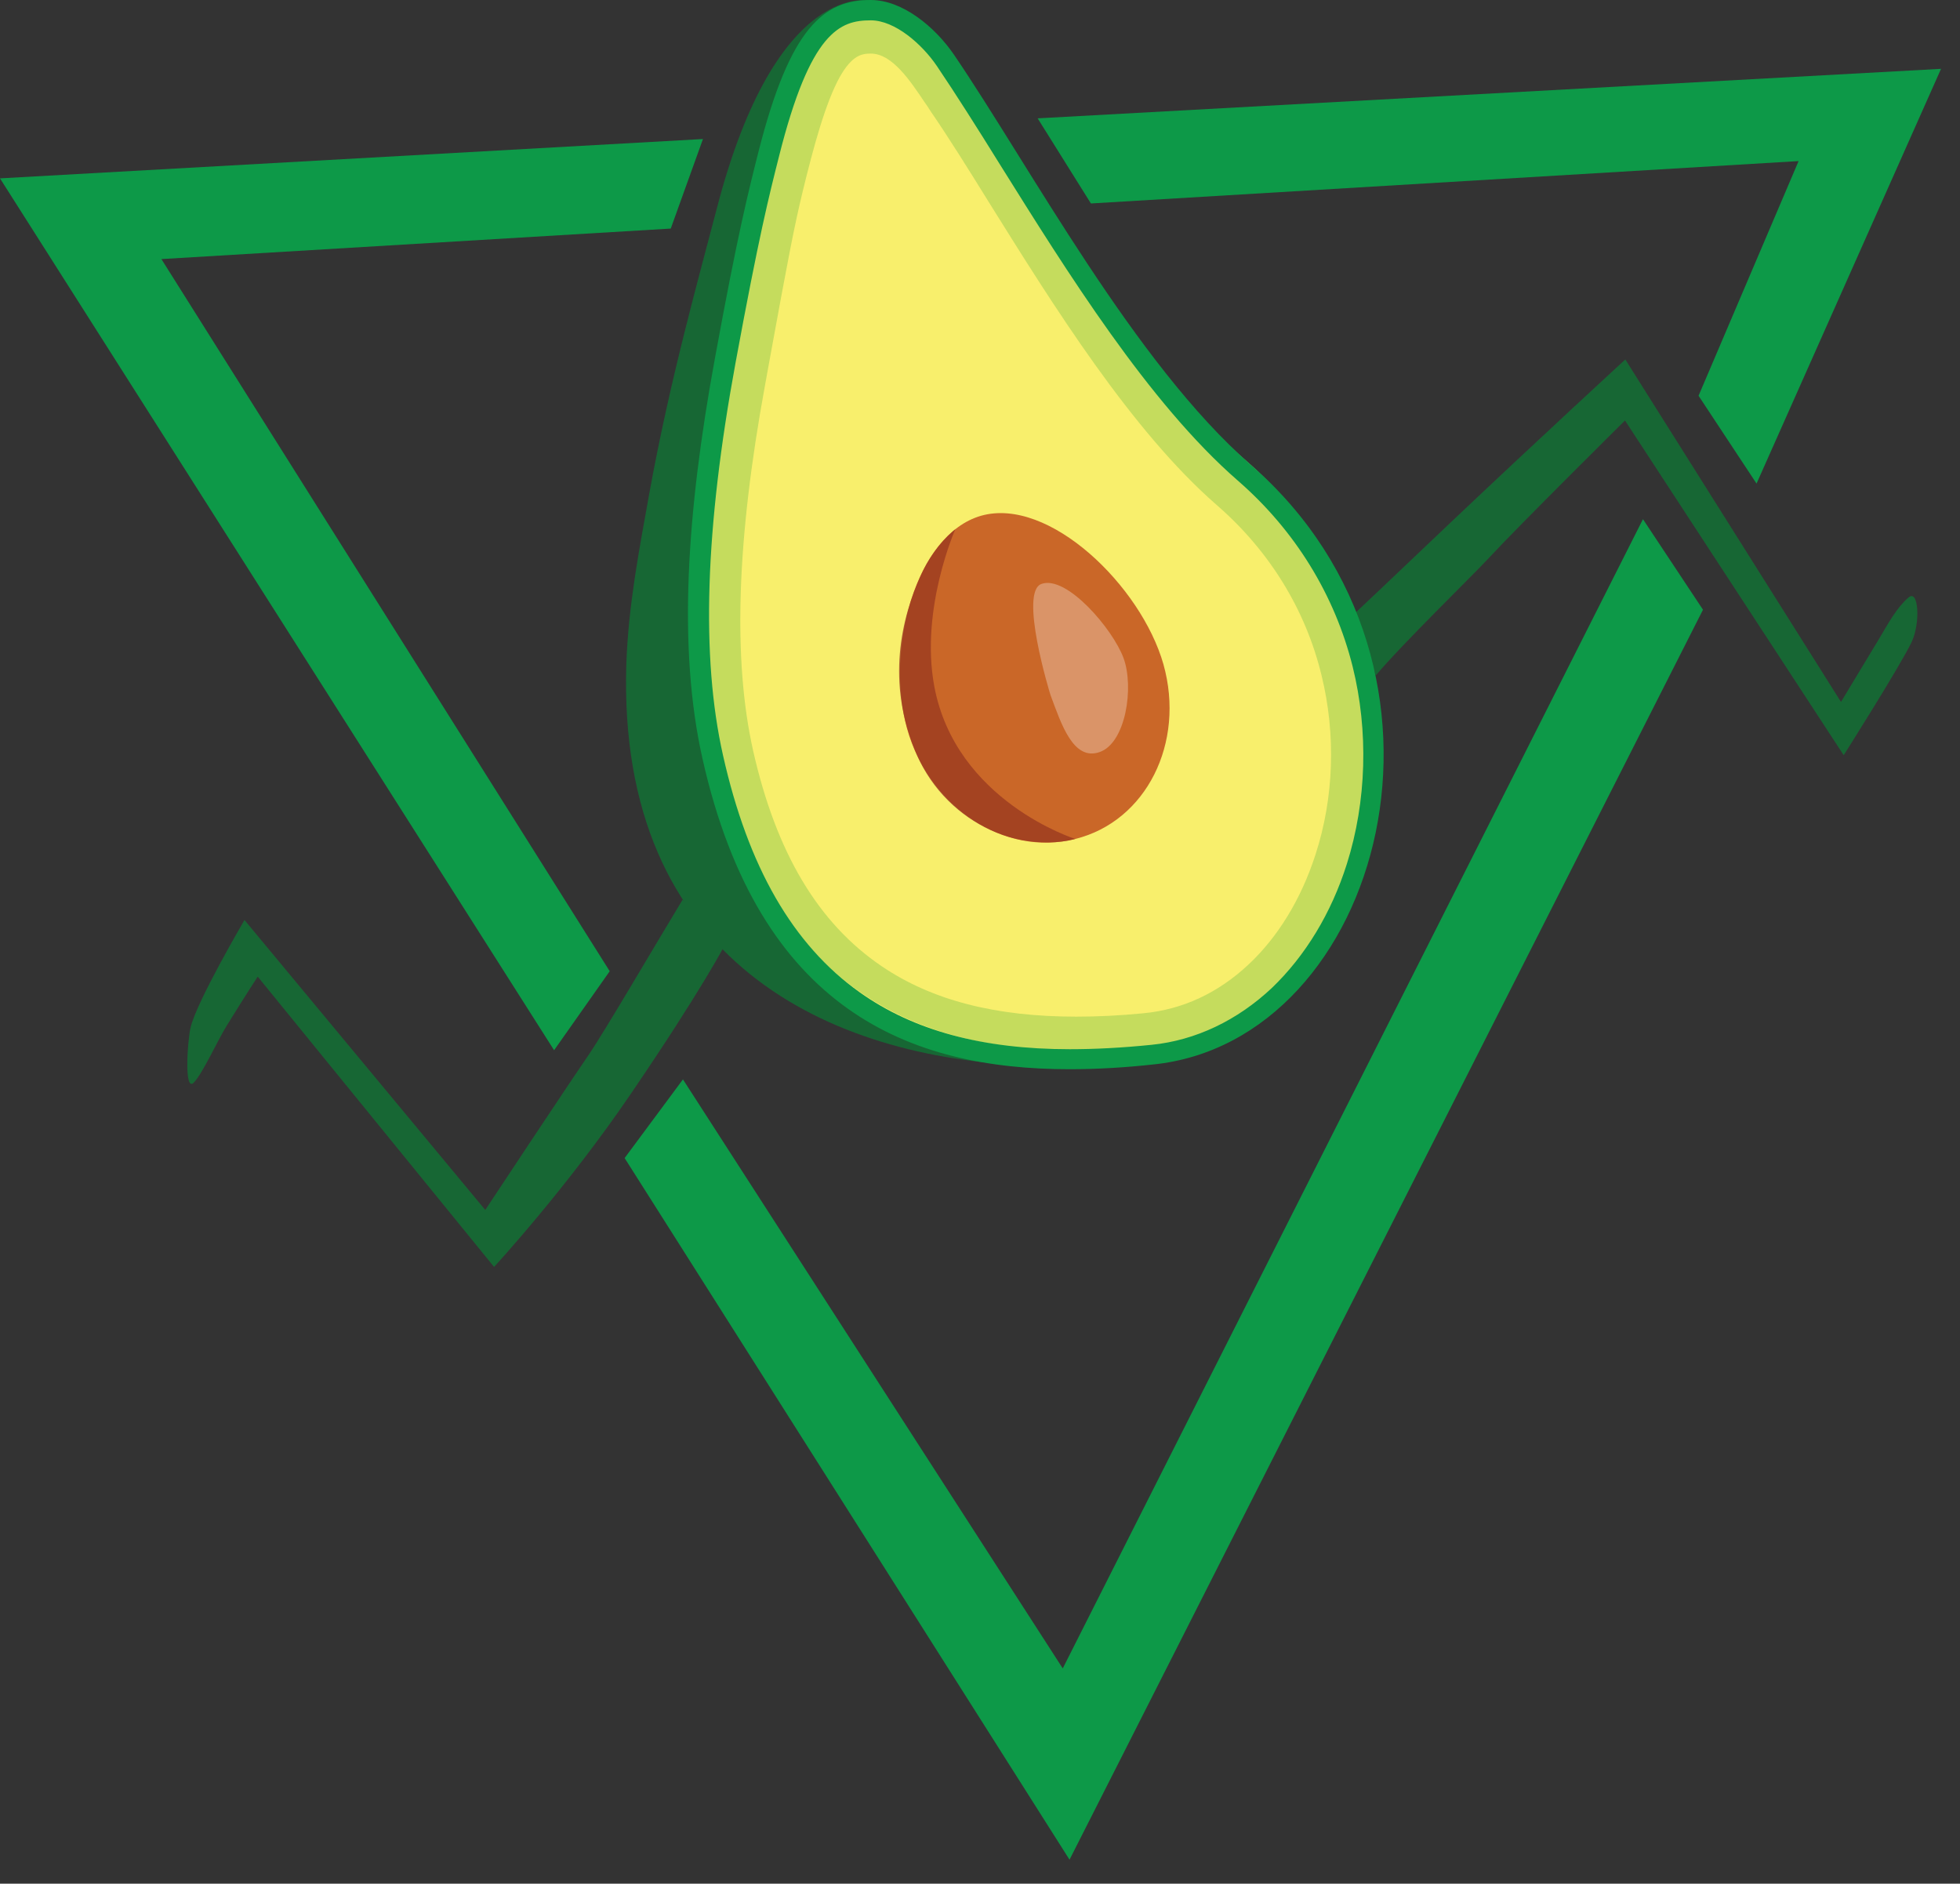
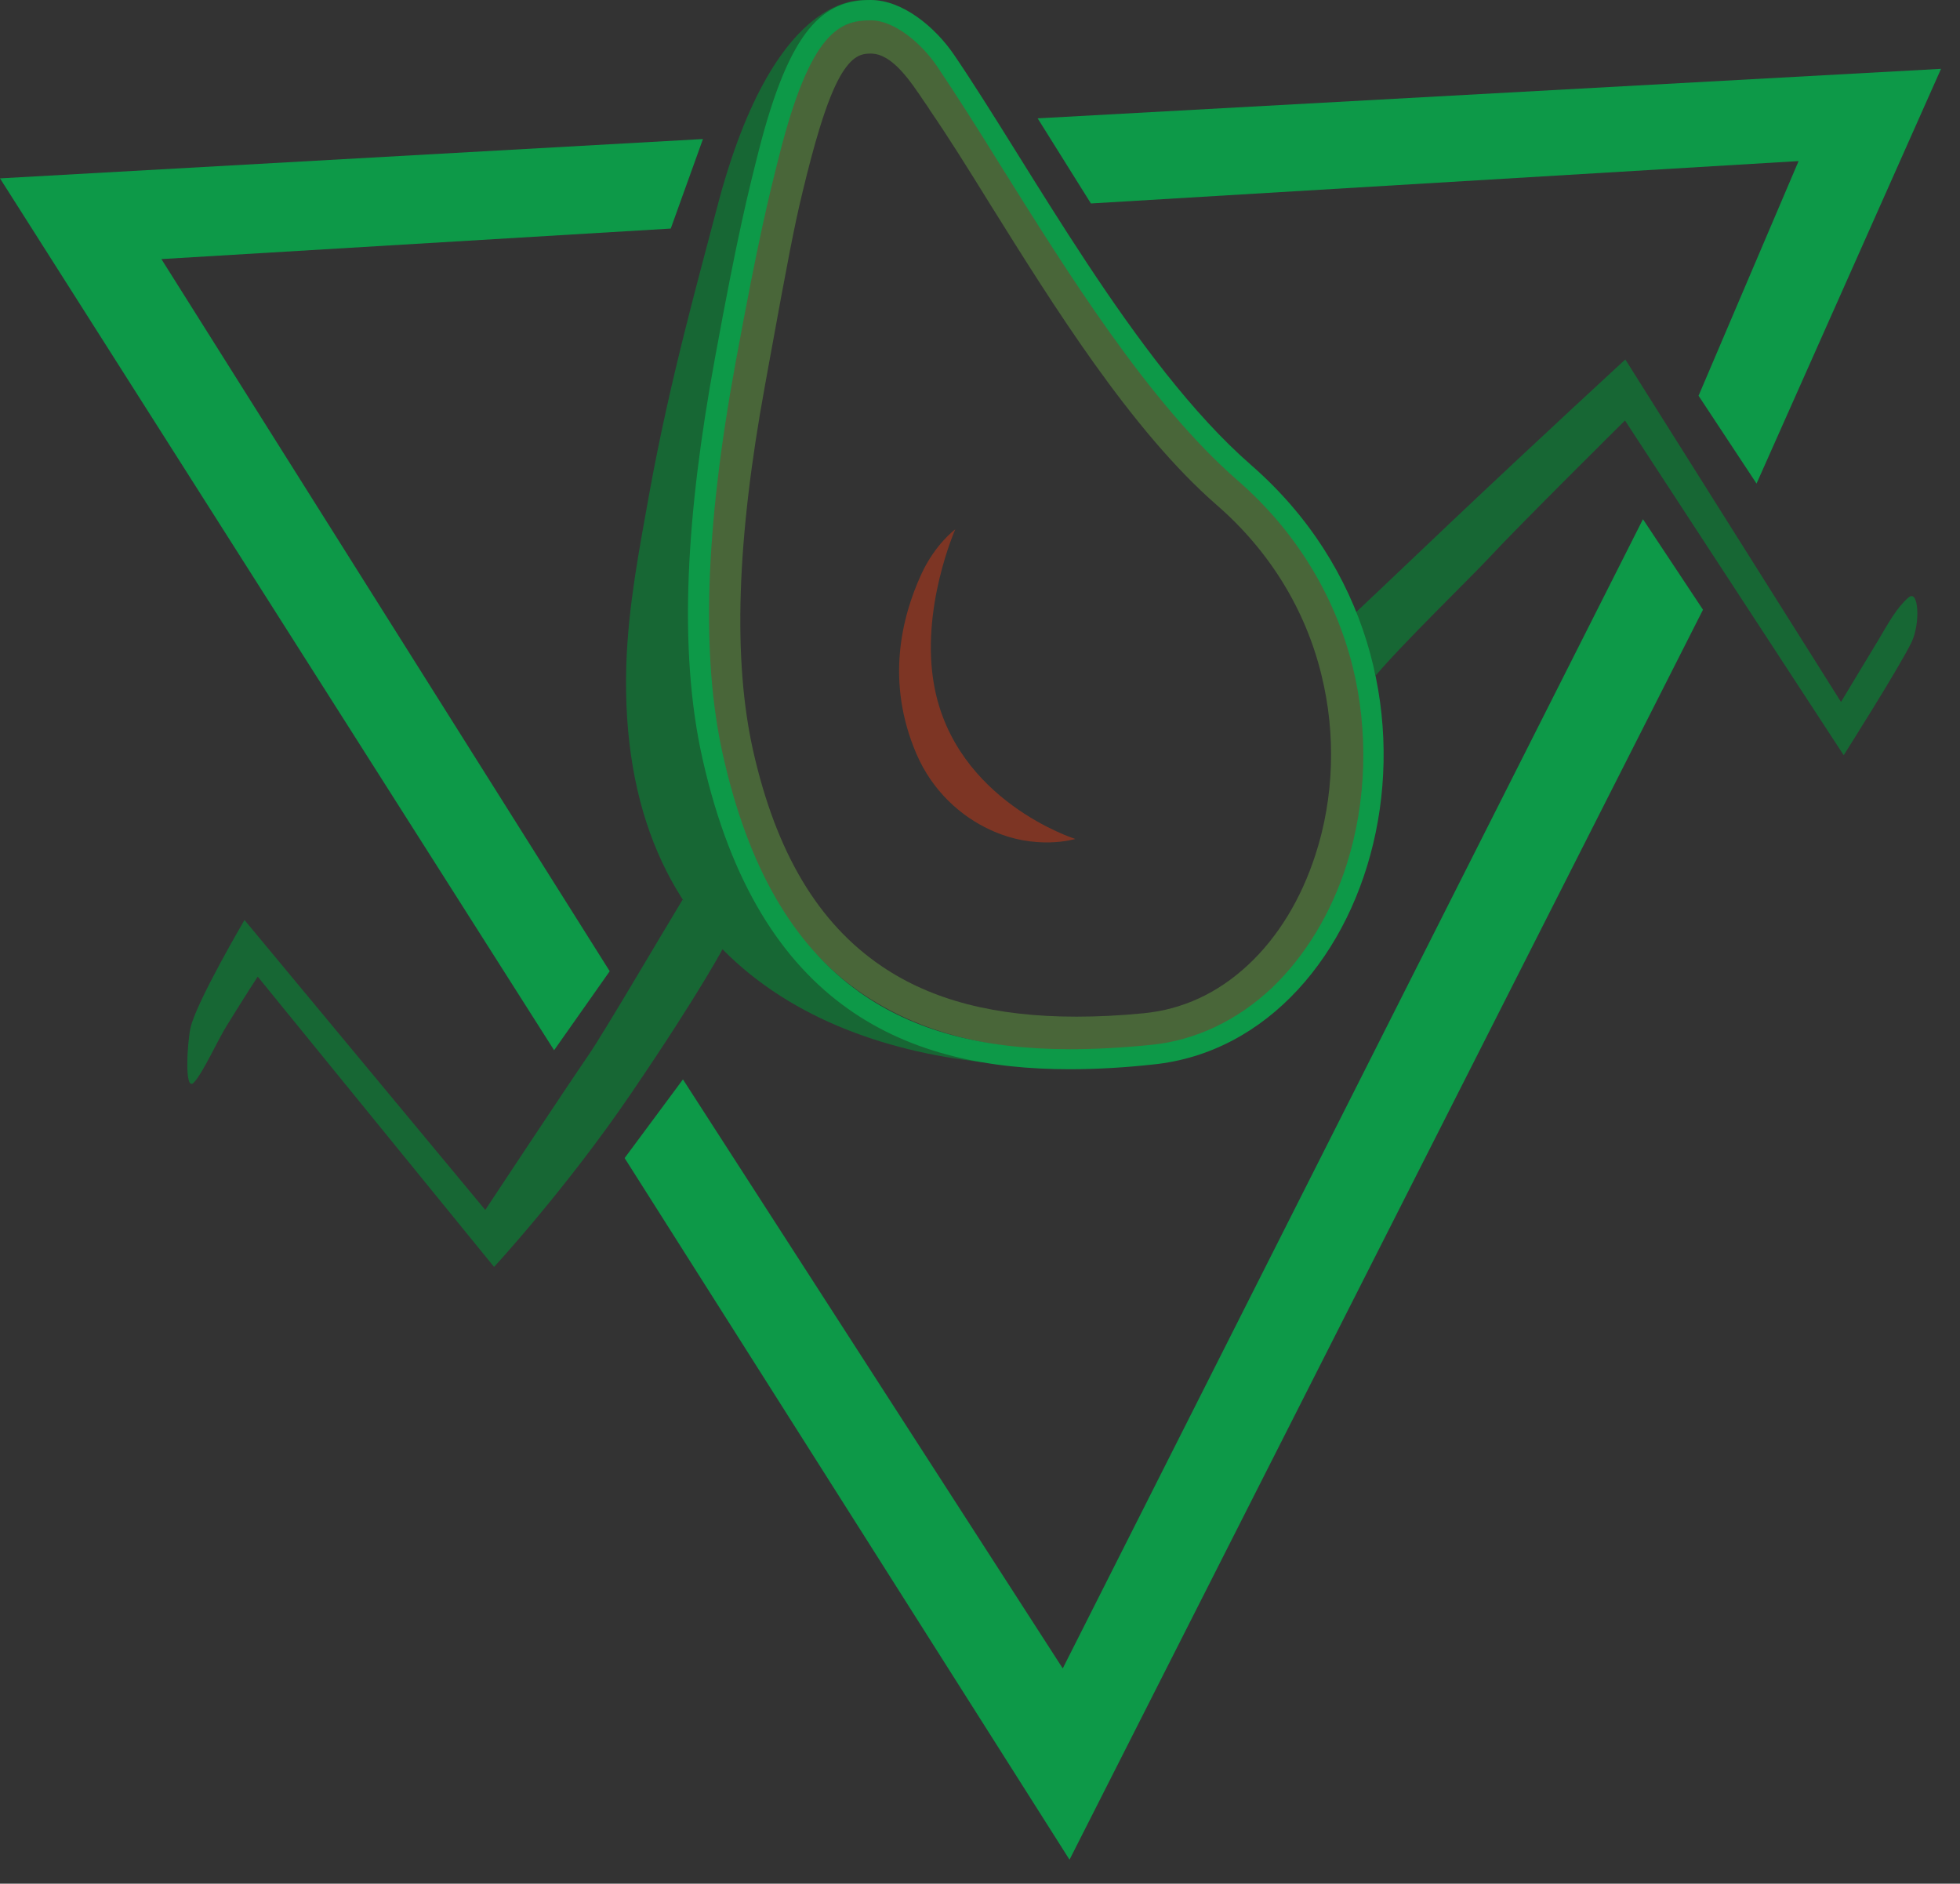
<svg xmlns="http://www.w3.org/2000/svg" width="77" height="74" viewBox="0 0 77 74" fill="none">
  <rect x="0" y="0" width="77" height="74" fill="#333333" stroke="none" />
-   <path d="M48.985 18.131C57.498 25.538 54.846 40.698 45.148 41.684C37.768 42.444 30.055 41.285 27.443 29.695C26.458 25.338 26.897 19.996 27.923 13.961C29.948 2.145 32.932 -2.424 36.968 2.252C39.22 4.836 41.977 12.016 48.985 18.131Z" fill="#F8EF6C" />
  <path d="M34.224 0.027C34.224 0.027 30.521 -0.893 28.163 8.18C27.47 10.844 26.311 14.934 25.499 19.436C25.112 21.595 24.686 23.779 24.606 26.084C24.233 37.861 32.706 41.564 40.379 41.857C40.379 41.857 34.731 40.045 34.638 39.939C33.265 38.5 28.083 36.129 27.59 26.817C27.044 16.599 29.442 9.658 30.814 3.957C31.267 2.171 34.224 0.027 34.224 0.027Z" fill="#176734" />
-   <path d="M45.707 26.098C46.573 29.188 45.028 32.266 42.244 32.958C39.459 33.664 36.502 31.719 35.636 28.629C34.77 25.538 35.956 21.009 38.54 20.262C41.205 19.503 44.828 23.007 45.707 26.098Z" fill="#CA6728" />
  <path d="M57.098 20.422C60.575 17.132 63.852 14.121 63.852 14.121L72.325 27.576C72.325 27.576 72.964 26.51 73.803 25.125C74.19 24.472 74.523 23.859 74.976 23.473C75.375 23.127 75.455 24.472 75.096 25.232C74.603 26.244 72.431 29.668 72.431 29.668L63.839 16.519C63.839 16.519 59.629 20.689 58.51 21.901C57.817 22.647 55.086 25.298 54.047 26.537L53.221 24.099C53.234 24.086 54.806 22.607 57.098 20.422Z" fill="#176734" />
  <path d="M24.779 42.976C22.261 46.68 19.41 49.771 19.41 49.771L10.125 38.367C10.125 38.367 9.685 39.033 8.913 40.285C8.553 40.858 7.98 42.137 7.62 42.523C7.221 42.95 7.367 40.872 7.487 40.365C7.727 39.34 9.605 36.142 9.605 36.142L19.064 47.532C19.064 47.532 22.234 42.737 23.114 41.458C23.727 40.565 25.871 36.902 26.817 35.343L28.509 37.062C28.509 37.062 27.603 38.833 24.779 42.976Z" fill="#176734" />
  <path d="M70.659 6.328L66.729 15.547L69.007 18.997L76.255 2.704L40.765 4.649L42.857 7.993L70.659 6.328Z" fill="#0D9948" />
  <path d="M6.341 10.178L23.953 38.154L21.768 41.258L0 7.007L27.616 5.462L26.351 8.979L6.341 10.178Z" fill="#0D9948" />
  <path d="M41.751 65.543L64.545 20.396L66.903 23.953L42.017 73.057L24.539 45.494L26.83 42.404L41.751 65.543Z" fill="#0D9948" />
  <g opacity="0.61">
    <path opacity="0.61" d="M34.211 2.105C35.05 2.105 35.756 3.171 36.329 4.023C36.409 4.13 36.476 4.236 36.542 4.343C37.248 5.369 38.047 6.648 38.887 8.006C41.365 11.976 44.442 16.919 47.812 19.85C49.864 21.635 51.289 23.939 51.916 26.524C52.488 28.842 52.408 31.346 51.676 33.584C51.116 35.316 50.21 36.808 49.038 37.901C47.839 39.02 46.454 39.659 44.922 39.806C43.976 39.899 43.11 39.939 42.284 39.939C39.113 39.939 36.622 39.3 34.651 37.967C32.146 36.276 30.494 33.505 29.588 29.495C28.789 25.924 28.935 21.235 30.054 15.134L30.228 14.175C30.947 10.231 31.2 8.899 31.533 7.527C31.959 5.768 32.439 4.01 32.998 3.011C33.478 2.171 33.851 2.105 34.211 2.105ZM34.211 0.773C32.119 0.773 31.32 2.878 30.254 7.22C29.881 8.726 29.615 10.205 28.762 14.894C27.71 20.596 27.377 25.658 28.309 29.788C30.441 39.233 36.502 41.271 42.31 41.271C43.243 41.271 44.162 41.218 45.068 41.138C53.568 40.352 57.404 26.431 48.692 18.837C44.349 15.054 40.432 7.673 37.648 3.584C36.928 2.558 35.929 0.773 34.211 0.773Z" fill="#6FBD44" />
  </g>
  <path d="M34.211 0.799C35.157 0.799 36.223 1.732 36.809 2.598C37.555 3.703 38.407 5.049 39.3 6.488C41.898 10.644 45.122 15.826 48.625 18.877C50.877 20.835 52.435 23.366 53.141 26.191C53.767 28.722 53.688 31.48 52.915 33.931C52.302 35.876 51.276 37.554 49.971 38.807C48.612 40.086 46.973 40.871 45.242 41.045C44.069 41.164 43.017 41.218 42.031 41.218C38.594 41.218 35.889 40.485 33.771 38.98C31.147 37.115 29.389 34.064 28.403 29.668C27.537 25.818 27.697 20.769 28.896 14.254C29.815 9.259 30.214 7.687 30.601 6.155C31.84 1.212 33.012 0.799 34.211 0.799ZM34.211 0C32.359 0 31.04 1.079 29.802 5.942C29.402 7.527 28.989 9.139 28.083 14.095C26.977 20.129 26.617 25.471 27.603 29.828C29.828 39.699 35.756 42.004 42.018 42.004C43.11 42.004 44.216 41.937 45.308 41.817C54.287 40.898 58.35 26.284 49.145 18.264C44.562 14.268 40.419 6.461 37.475 2.145C36.729 1.052 35.45 0 34.211 0Z" fill="#0D9948" />
-   <path opacity="0.3" d="M44.136 25.844C44.562 26.99 44.229 29.201 43.19 29.548C42.164 29.894 41.698 28.456 41.272 27.31C41.231 27.19 40.032 23.26 40.912 22.94C41.898 22.581 43.709 24.699 44.136 25.844Z" fill="white" />
  <path opacity="0.74" d="M35.996 29.601C34.797 26.79 35.41 24.272 36.196 22.554C36.742 21.368 37.528 20.795 37.528 20.795C37.528 20.795 36.142 23.926 36.702 26.95C37.541 31.48 42.244 32.958 42.244 32.958C42.244 32.958 40.699 33.438 38.9 32.599C37.741 32.066 36.622 31.067 35.996 29.601Z" fill="#973620" />
</svg>